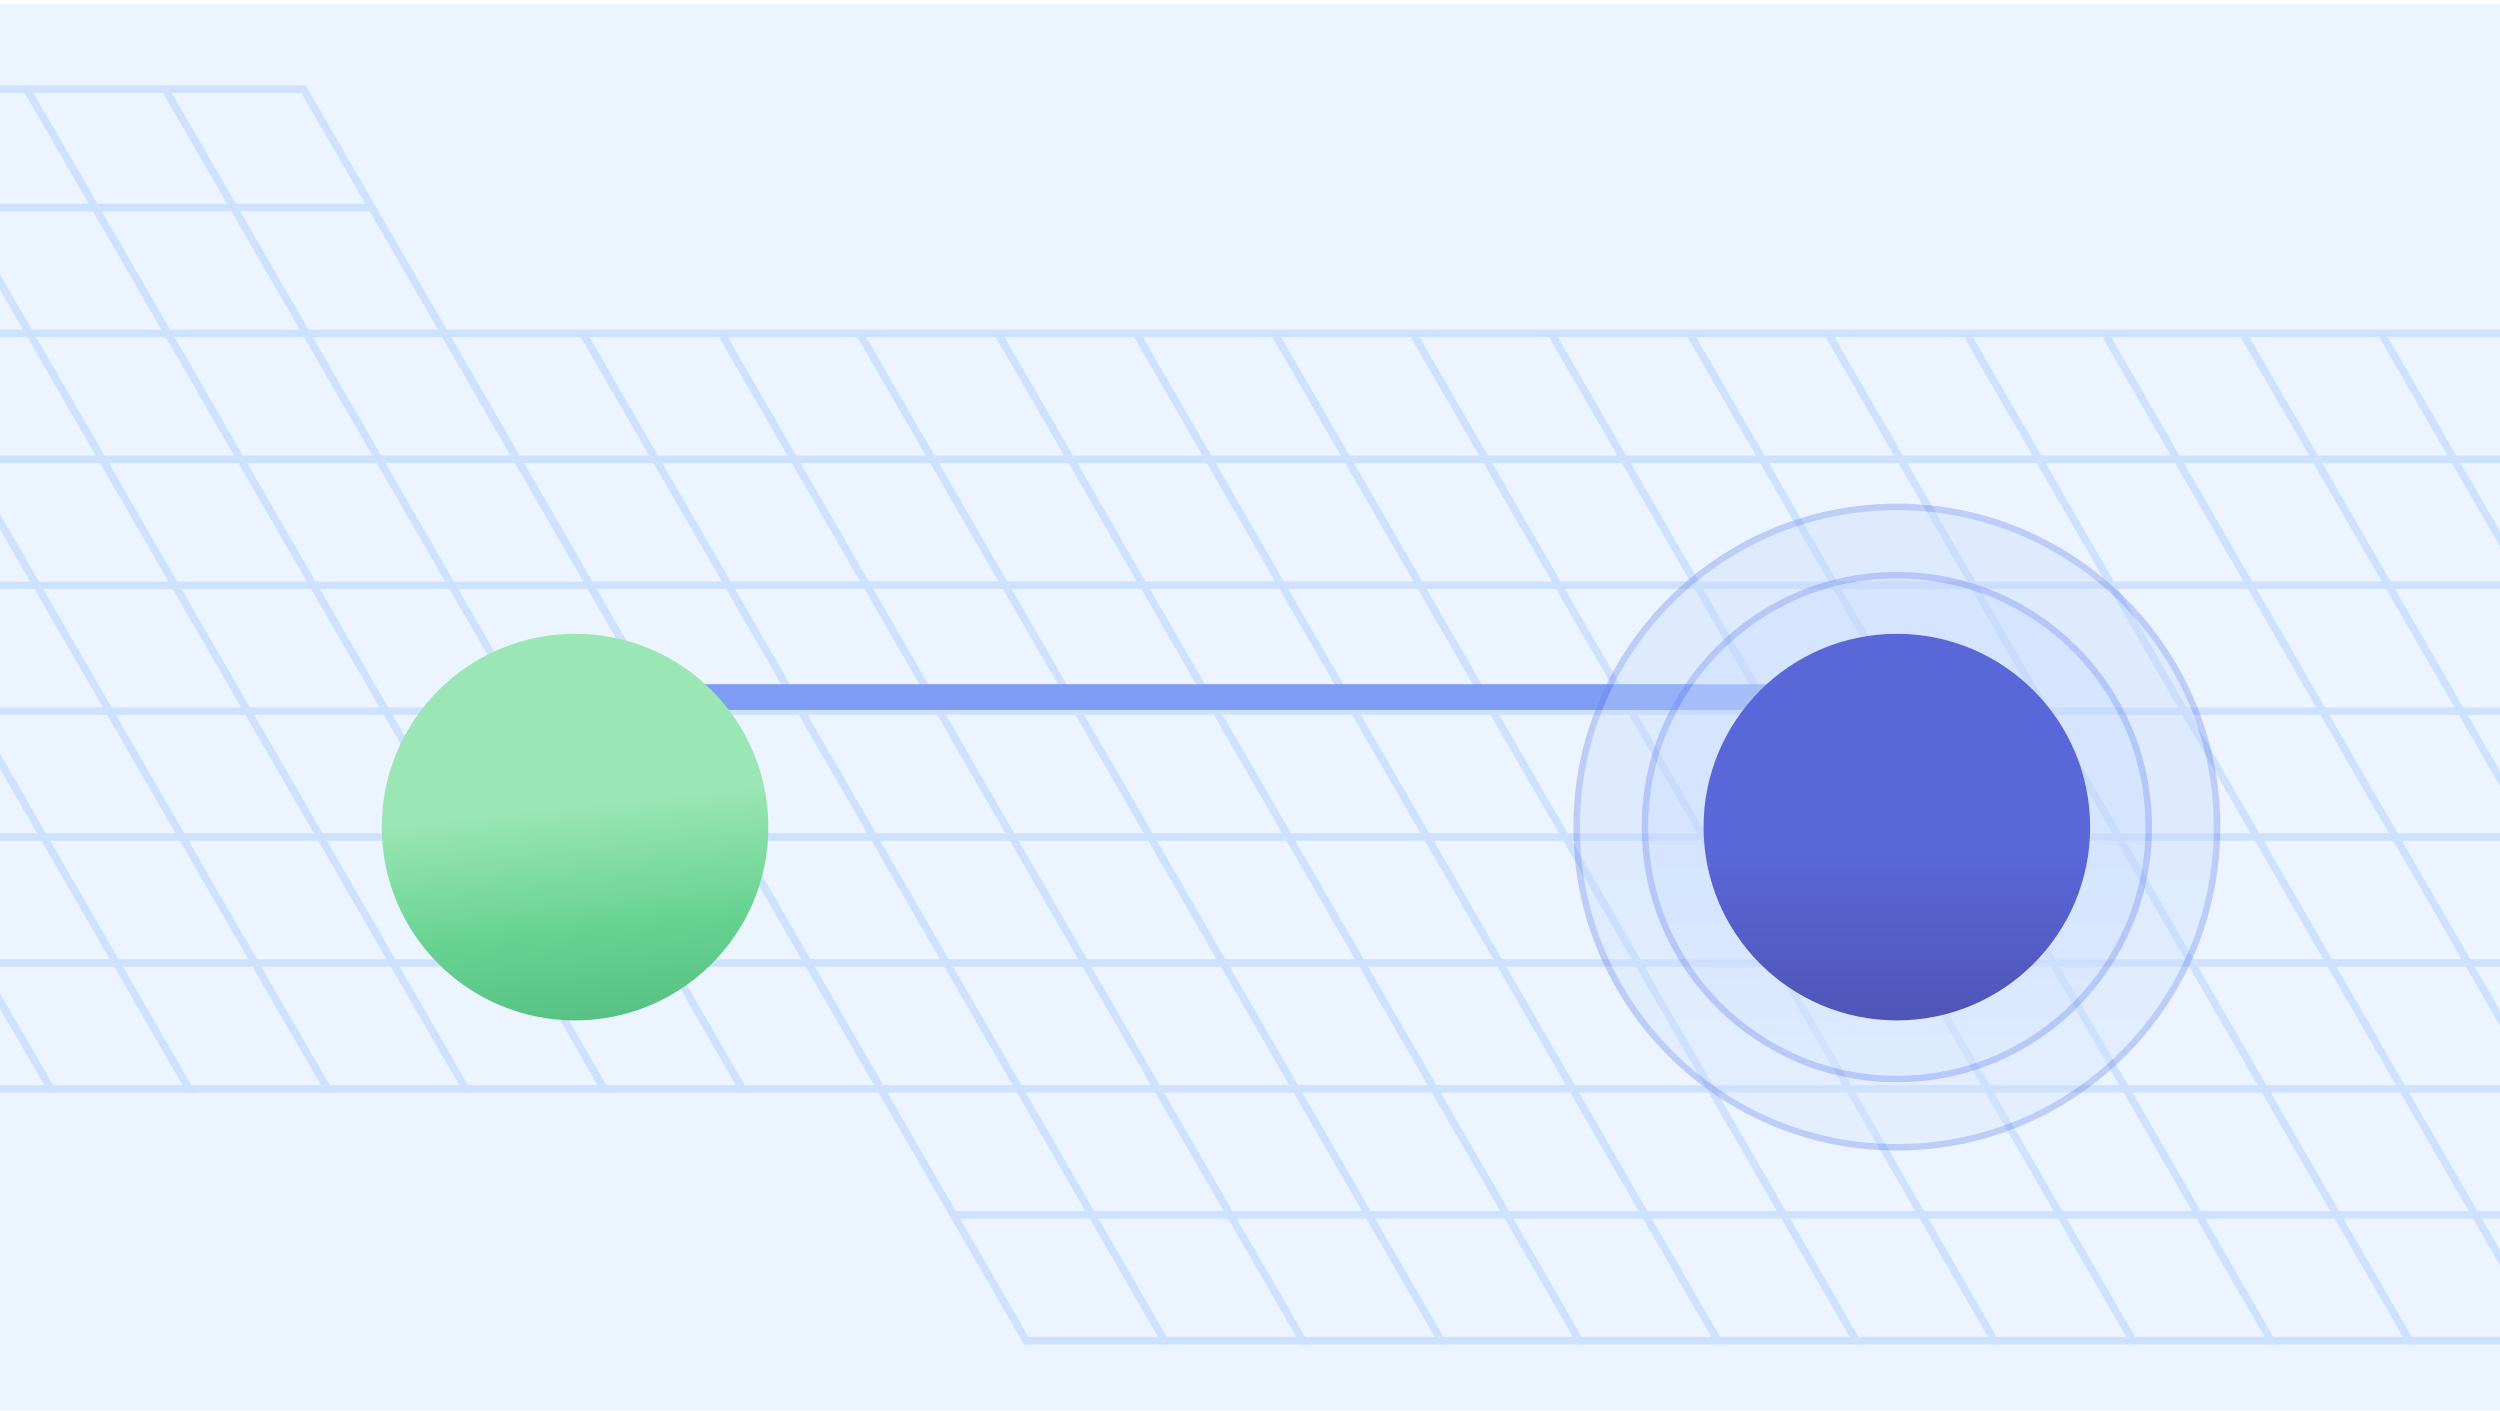
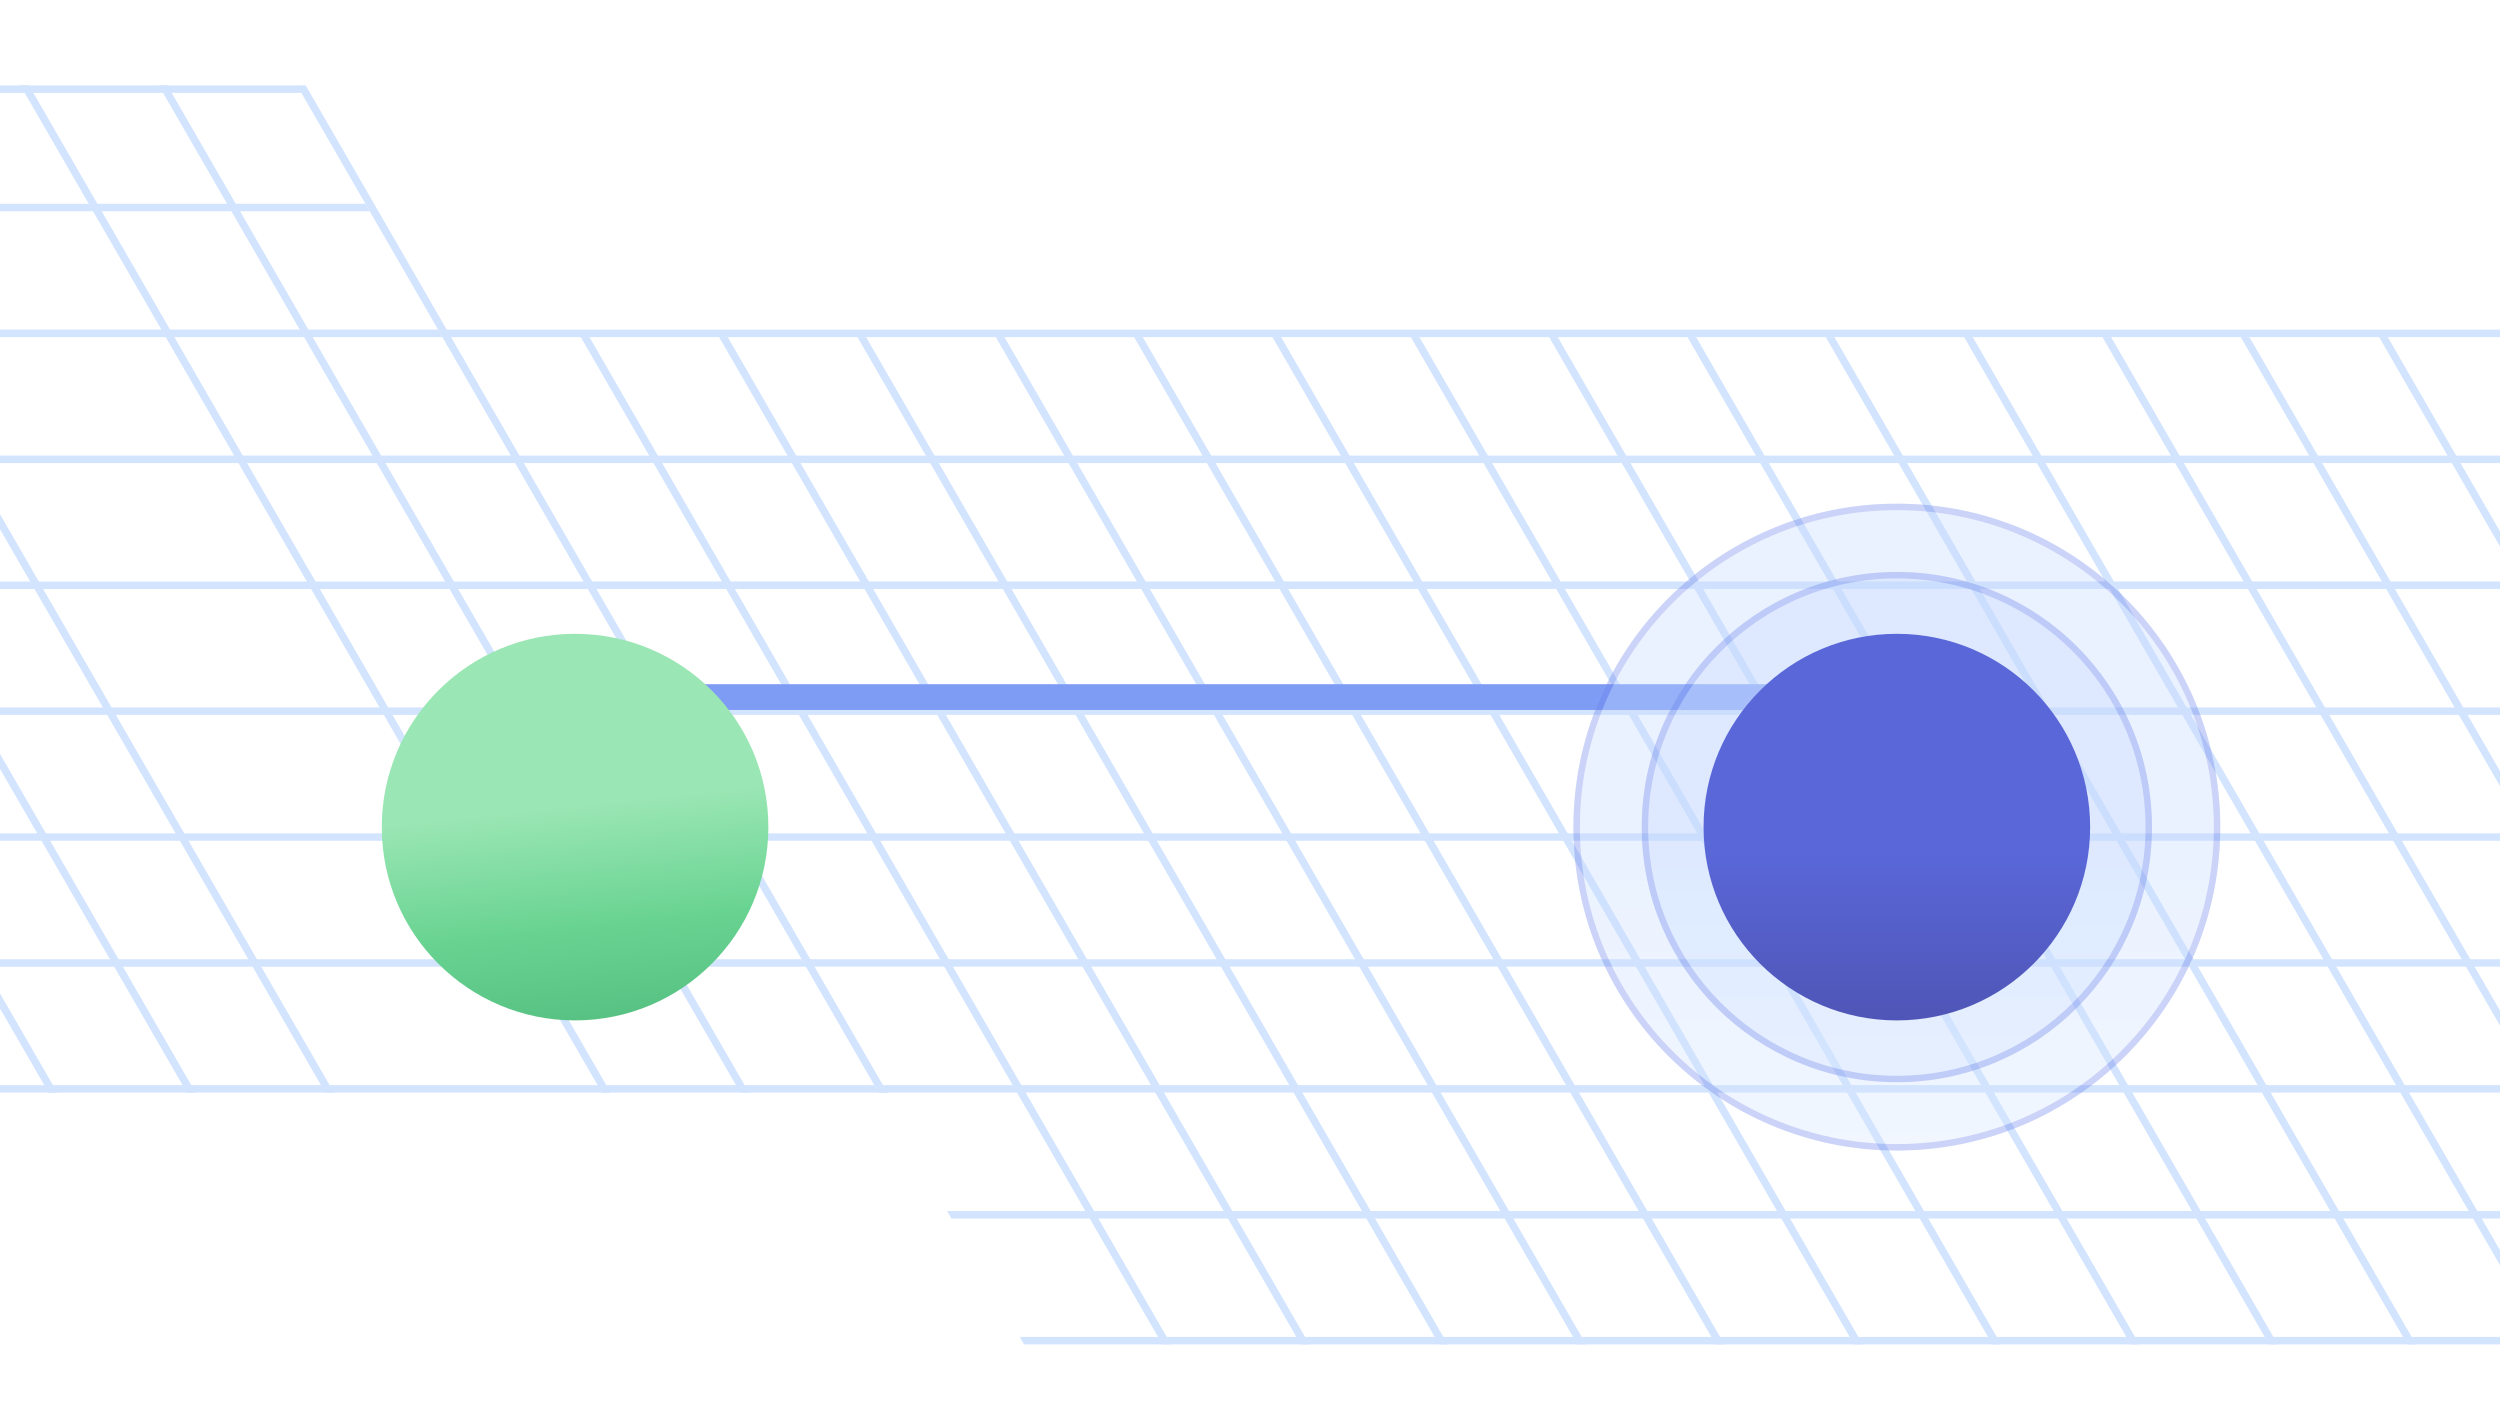
<svg xmlns="http://www.w3.org/2000/svg" width="388" height="219" viewBox="0 0 388 219" fill="none">
  <g clip-path="url(#clip0_9551_1270)">
-     <rect width="388" height="218.307" transform="translate(0 0.615)" fill="#EBF4FF" />
    <g opacity="0.74">
      <line y1="-0.671" x2="322.043" y2="-0.671" transform="matrix(1 0 0.5 0.866 -275.152 14.416)" stroke="#C3DAFE" stroke-width="1.342" />
      <line y1="-0.671" x2="322.043" y2="-0.671" transform="matrix(1 0 0.5 0.866 -264.656 32.788)" stroke="#C3DAFE" stroke-width="1.342" />
      <line y1="-0.671" x2="322.043" y2="-0.671" transform="matrix(1 0 0.5 0.866 -253.379 52.321)" stroke="#C3DAFE" stroke-width="1.342" />
      <line y1="-0.671" x2="322.043" y2="-0.671" transform="matrix(1 0 0.5 0.866 -242.092 71.865)" stroke="#C3DAFE" stroke-width="1.342" />
      <line y1="-0.671" x2="322.043" y2="-0.671" transform="matrix(1 0 0.5 0.866 -230.803 91.411)" stroke="#C3DAFE" stroke-width="1.342" />
      <line y1="-0.671" x2="322.043" y2="-0.671" transform="matrix(1 0 0.5 0.866 -219.525 110.945)" stroke="#C3DAFE" stroke-width="1.342" />
      <line y1="-0.671" x2="322.043" y2="-0.671" transform="matrix(1 0 0.5 0.866 -208.242 130.493)" stroke="#C3DAFE" stroke-width="1.342" />
      <line y1="-0.671" x2="322.043" y2="-0.671" transform="matrix(1 0 0.5 0.866 -196.953 150.038)" stroke="#C3DAFE" stroke-width="1.342" />
      <line y1="-0.671" x2="322.043" y2="-0.671" transform="matrix(1 0 0.5 0.866 -185.674 169.573)" stroke="#C3DAFE" stroke-width="1.342" />
      <line y1="-0.671" x2="180.524" y2="-0.671" transform="matrix(0.5 0.866 -1 0 46.098 13.245)" stroke="#C3DAFE" stroke-width="1.342" />
      <line y1="-0.671" x2="180.524" y2="-0.671" transform="matrix(0.5 0.866 -1 0 24.629 13.242)" stroke="#C3DAFE" stroke-width="1.342" />
      <line y1="-0.671" x2="180.524" y2="-0.671" transform="matrix(0.5 0.866 -1 0 3.158 13.245)" stroke="#C3DAFE" stroke-width="1.342" />
-       <line y1="-0.671" x2="180.524" y2="-0.671" transform="matrix(0.5 0.866 -1 0 -18.309 13.244)" stroke="#C3DAFE" stroke-width="1.342" />
      <line y1="-0.671" x2="180.524" y2="-0.671" transform="matrix(0.5 0.866 -1 0 -39.777 13.242)" stroke="#C3DAFE" stroke-width="1.342" />
      <line y1="-0.671" x2="180.524" y2="-0.671" transform="matrix(0.5 0.866 -1 0 -61.25 13.244)" stroke="#C3DAFE" stroke-width="1.342" />
      <line y1="-0.671" x2="180.524" y2="-0.671" transform="matrix(0.5 0.866 -1 0 -82.719 13.242)" stroke="#C3DAFE" stroke-width="1.342" />
      <line y1="-0.671" x2="322.043" y2="-0.671" transform="matrix(1 0 0.5 0.866 68.67 52.323)" stroke="#C3DAFE" stroke-width="1.342" />
      <line y1="-0.671" x2="322.043" y2="-0.671" transform="matrix(1 0 0.5 0.866 79.957 71.868)" stroke="#C3DAFE" stroke-width="1.342" />
      <line y1="-0.671" x2="322.043" y2="-0.671" transform="matrix(1 0 0.5 0.866 91.234 91.401)" stroke="#C3DAFE" stroke-width="1.342" />
      <line y1="-0.671" x2="322.043" y2="-0.671" transform="matrix(1 0 0.5 0.866 102.521 110.946)" stroke="#C3DAFE" stroke-width="1.342" />
      <line y1="-0.671" x2="322.043" y2="-0.671" transform="matrix(1 0 0.5 0.866 113.811 130.491)" stroke="#C3DAFE" stroke-width="1.342" />
      <line y1="-0.671" x2="322.043" y2="-0.671" transform="matrix(1 0 0.5 0.866 125.088 150.025)" stroke="#C3DAFE" stroke-width="1.342" />
      <line y1="-0.671" x2="322.043" y2="-0.671" transform="matrix(1 0 0.5 0.866 136.371 169.573)" stroke="#C3DAFE" stroke-width="1.342" />
      <line y1="-0.671" x2="322.043" y2="-0.671" transform="matrix(1 0 0.5 0.866 147.66 189.118)" stroke="#C3DAFE" stroke-width="1.342" />
      <line y1="-0.671" x2="322.043" y2="-0.671" transform="matrix(1 0 0.5 0.866 158.939 208.653)" stroke="#C3DAFE" stroke-width="1.342" />
      <line y1="-0.671" x2="180.524" y2="-0.671" transform="matrix(0.5 0.866 -1 0 240.426 52.325)" stroke="#C3DAFE" stroke-width="1.342" />
      <line y1="-0.671" x2="180.524" y2="-0.671" transform="matrix(0.5 0.866 -1 0 218.957 52.323)" stroke="#C3DAFE" stroke-width="1.342" />
      <line y1="-0.671" x2="180.524" y2="-0.671" transform="matrix(0.5 0.866 -1 0 197.486 52.321)" stroke="#C3DAFE" stroke-width="1.342" />
      <line y1="-0.671" x2="180.524" y2="-0.671" transform="matrix(0.5 0.866 -1 0 369.242 52.323)" stroke="#C3DAFE" stroke-width="1.342" />
      <line y1="-0.671" x2="180.524" y2="-0.671" transform="matrix(0.5 0.866 -1 0 176.018 52.324)" stroke="#C3DAFE" stroke-width="1.342" />
      <line y1="-0.671" x2="180.524" y2="-0.671" transform="matrix(0.5 0.866 -1 0 347.771 52.325)" stroke="#C3DAFE" stroke-width="1.342" />
      <line y1="-0.671" x2="180.524" y2="-0.671" transform="matrix(0.5 0.866 -1 0 154.549 52.322)" stroke="#C3DAFE" stroke-width="1.342" />
      <line y1="-0.671" x2="180.524" y2="-0.671" transform="matrix(0.5 0.866 -1 0 326.305 52.324)" stroke="#C3DAFE" stroke-width="1.342" />
      <line y1="-0.671" x2="180.524" y2="-0.671" transform="matrix(0.5 0.866 -1 0 133.078 52.324)" stroke="#C3DAFE" stroke-width="1.342" />
      <line y1="-0.671" x2="180.524" y2="-0.671" transform="matrix(0.5 0.866 -1 0 304.836 52.322)" stroke="#C3DAFE" stroke-width="1.342" />
      <line y1="-0.671" x2="180.524" y2="-0.671" transform="matrix(0.5 0.866 -1 0 111.607 52.322)" stroke="#C3DAFE" stroke-width="1.342" />
      <line y1="-0.671" x2="180.524" y2="-0.671" transform="matrix(0.5 0.866 -1 0 283.363 52.324)" stroke="#C3DAFE" stroke-width="1.342" />
      <line y1="-0.671" x2="180.524" y2="-0.671" transform="matrix(0.5 0.866 -1 0 90.141 52.321)" stroke="#C3DAFE" stroke-width="1.342" />
      <line y1="-0.671" x2="180.524" y2="-0.671" transform="matrix(0.5 0.866 -1 0 261.895 52.322)" stroke="#C3DAFE" stroke-width="1.342" />
-       <line y1="-0.671" x2="180.524" y2="-0.671" transform="matrix(0.5 0.866 -1 0 68.67 52.323)" stroke="#C3DAFE" stroke-width="1.342" />
    </g>
    <line x1="92.215" y1="108.188" x2="298.562" y2="108.188" stroke="#7F9CF5" stroke-width="4" />
    <g filter="url(#filter0_ddd_9551_1270)">
      <circle r="30" transform="matrix(-1 0 0 1 89.25 106.367)" fill="url(#paint0_linear_9551_1270)" />
    </g>
    <g opacity="0.34" filter="url(#filter1_ddd_9551_1270)">
      <circle r="50.193" transform="matrix(-1 -8.74228e-08 -8.74228e-08 1 294.391 106.367)" fill="url(#paint1_linear_9551_1270)" />
      <circle r="49.693" transform="matrix(-1 -8.74228e-08 -8.74228e-08 1 294.391 106.367)" stroke="#667EEA" />
    </g>
    <g opacity="0.34" filter="url(#filter2_ddd_9551_1270)">
      <circle r="39.595" transform="matrix(-1 -8.74228e-08 -8.74228e-08 1 294.391 106.367)" fill="url(#paint2_linear_9551_1270)" />
      <circle r="39.095" transform="matrix(-1 -8.74228e-08 -8.74228e-08 1 294.391 106.367)" stroke="#667EEA" />
    </g>
    <g filter="url(#filter3_ddd_9551_1270)">
      <circle r="30" transform="matrix(-1 -8.74228e-08 -8.74228e-08 1 294.391 106.367)" fill="url(#paint3_linear_9551_1270)" />
    </g>
  </g>
  <defs>
    <filter id="filter0_ddd_9551_1270" x="13.25" y="30.367" width="152" height="166" filterUnits="userSpaceOnUse" color-interpolation-filters="sRGB">
      <feFlood flood-opacity="0" result="BackgroundImageFix" />
      <feColorMatrix in="SourceAlpha" type="matrix" values="0 0 0 0 0 0 0 0 0 0 0 0 0 0 0 0 0 0 127 0" result="hardAlpha" />
      <feOffset dy="18" />
      <feGaussianBlur stdDeviation="21" />
      <feColorMatrix type="matrix" values="0 0 0 0 0.09 0 0 0 0 0.169 0 0 0 0 0.302 0 0 0 0.08 0" />
      <feBlend mode="normal" in2="BackgroundImageFix" result="effect1_dropShadow_9551_1270" />
      <feColorMatrix in="SourceAlpha" type="matrix" values="0 0 0 0 0 0 0 0 0 0 0 0 0 0 0 0 0 0 127 0" result="hardAlpha" />
      <feOffset dy="4" />
      <feGaussianBlur stdDeviation="13" />
      <feColorMatrix type="matrix" values="0 0 0 0 0.09 0 0 0 0 0.169 0 0 0 0 0.302 0 0 0 0.05 0" />
      <feBlend mode="normal" in2="effect1_dropShadow_9551_1270" result="effect2_dropShadow_9551_1270" />
      <feColorMatrix in="SourceAlpha" type="matrix" values="0 0 0 0 0 0 0 0 0 0 0 0 0 0 0 0 0 0 127 0" result="hardAlpha" />
      <feOffset />
      <feGaussianBlur stdDeviation="23" />
      <feComposite in2="hardAlpha" operator="out" />
      <feColorMatrix type="matrix" values="0 0 0 0 0.09 0 0 0 0 0.169 0 0 0 0 0.302 0 0 0 0.01 0" />
      <feBlend mode="normal" in2="effect2_dropShadow_9551_1270" result="effect3_dropShadow_9551_1270" />
      <feBlend mode="normal" in="SourceGraphic" in2="effect3_dropShadow_9551_1270" result="shape" />
    </filter>
    <filter id="filter1_ddd_9551_1270" x="198.199" y="10.174" width="192.385" height="206.385" filterUnits="userSpaceOnUse" color-interpolation-filters="sRGB">
      <feFlood flood-opacity="0" result="BackgroundImageFix" />
      <feColorMatrix in="SourceAlpha" type="matrix" values="0 0 0 0 0 0 0 0 0 0 0 0 0 0 0 0 0 0 127 0" result="hardAlpha" />
      <feOffset dy="18" />
      <feGaussianBlur stdDeviation="21" />
      <feColorMatrix type="matrix" values="0 0 0 0 0.09 0 0 0 0 0.169 0 0 0 0 0.302 0 0 0 0.08 0" />
      <feBlend mode="normal" in2="BackgroundImageFix" result="effect1_dropShadow_9551_1270" />
      <feColorMatrix in="SourceAlpha" type="matrix" values="0 0 0 0 0 0 0 0 0 0 0 0 0 0 0 0 0 0 127 0" result="hardAlpha" />
      <feOffset dy="4" />
      <feGaussianBlur stdDeviation="13" />
      <feColorMatrix type="matrix" values="0 0 0 0 0.09 0 0 0 0 0.169 0 0 0 0 0.302 0 0 0 0.05 0" />
      <feBlend mode="normal" in2="effect1_dropShadow_9551_1270" result="effect2_dropShadow_9551_1270" />
      <feColorMatrix in="SourceAlpha" type="matrix" values="0 0 0 0 0 0 0 0 0 0 0 0 0 0 0 0 0 0 127 0" result="hardAlpha" />
      <feOffset />
      <feGaussianBlur stdDeviation="23" />
      <feComposite in2="hardAlpha" operator="out" />
      <feColorMatrix type="matrix" values="0 0 0 0 0.09 0 0 0 0 0.169 0 0 0 0 0.302 0 0 0 0.01 0" />
      <feBlend mode="normal" in2="effect2_dropShadow_9551_1270" result="effect3_dropShadow_9551_1270" />
      <feBlend mode="normal" in="SourceGraphic" in2="effect3_dropShadow_9551_1270" result="shape" />
    </filter>
    <filter id="filter2_ddd_9551_1270" x="208.797" y="20.772" width="171.189" height="185.19" filterUnits="userSpaceOnUse" color-interpolation-filters="sRGB">
      <feFlood flood-opacity="0" result="BackgroundImageFix" />
      <feColorMatrix in="SourceAlpha" type="matrix" values="0 0 0 0 0 0 0 0 0 0 0 0 0 0 0 0 0 0 127 0" result="hardAlpha" />
      <feOffset dy="18" />
      <feGaussianBlur stdDeviation="21" />
      <feColorMatrix type="matrix" values="0 0 0 0 0.09 0 0 0 0 0.169 0 0 0 0 0.302 0 0 0 0.08 0" />
      <feBlend mode="normal" in2="BackgroundImageFix" result="effect1_dropShadow_9551_1270" />
      <feColorMatrix in="SourceAlpha" type="matrix" values="0 0 0 0 0 0 0 0 0 0 0 0 0 0 0 0 0 0 127 0" result="hardAlpha" />
      <feOffset dy="4" />
      <feGaussianBlur stdDeviation="13" />
      <feColorMatrix type="matrix" values="0 0 0 0 0.09 0 0 0 0 0.169 0 0 0 0 0.302 0 0 0 0.05 0" />
      <feBlend mode="normal" in2="effect1_dropShadow_9551_1270" result="effect2_dropShadow_9551_1270" />
      <feColorMatrix in="SourceAlpha" type="matrix" values="0 0 0 0 0 0 0 0 0 0 0 0 0 0 0 0 0 0 127 0" result="hardAlpha" />
      <feOffset />
      <feGaussianBlur stdDeviation="23" />
      <feComposite in2="hardAlpha" operator="out" />
      <feColorMatrix type="matrix" values="0 0 0 0 0.09 0 0 0 0 0.169 0 0 0 0 0.302 0 0 0 0.01 0" />
      <feBlend mode="normal" in2="effect2_dropShadow_9551_1270" result="effect3_dropShadow_9551_1270" />
      <feBlend mode="normal" in="SourceGraphic" in2="effect3_dropShadow_9551_1270" result="shape" />
    </filter>
    <filter id="filter3_ddd_9551_1270" x="218.391" y="30.367" width="152" height="166" filterUnits="userSpaceOnUse" color-interpolation-filters="sRGB">
      <feFlood flood-opacity="0" result="BackgroundImageFix" />
      <feColorMatrix in="SourceAlpha" type="matrix" values="0 0 0 0 0 0 0 0 0 0 0 0 0 0 0 0 0 0 127 0" result="hardAlpha" />
      <feOffset dy="18" />
      <feGaussianBlur stdDeviation="21" />
      <feColorMatrix type="matrix" values="0 0 0 0 0.09 0 0 0 0 0.169 0 0 0 0 0.302 0 0 0 0.08 0" />
      <feBlend mode="normal" in2="BackgroundImageFix" result="effect1_dropShadow_9551_1270" />
      <feColorMatrix in="SourceAlpha" type="matrix" values="0 0 0 0 0 0 0 0 0 0 0 0 0 0 0 0 0 0 127 0" result="hardAlpha" />
      <feOffset dy="4" />
      <feGaussianBlur stdDeviation="13" />
      <feColorMatrix type="matrix" values="0 0 0 0 0.09 0 0 0 0 0.169 0 0 0 0 0.302 0 0 0 0.05 0" />
      <feBlend mode="normal" in2="effect1_dropShadow_9551_1270" result="effect2_dropShadow_9551_1270" />
      <feColorMatrix in="SourceAlpha" type="matrix" values="0 0 0 0 0 0 0 0 0 0 0 0 0 0 0 0 0 0 127 0" result="hardAlpha" />
      <feOffset />
      <feGaussianBlur stdDeviation="23" />
      <feComposite in2="hardAlpha" operator="out" />
      <feColorMatrix type="matrix" values="0 0 0 0 0.09 0 0 0 0 0.169 0 0 0 0 0.302 0 0 0 0.01 0" />
      <feBlend mode="normal" in2="effect2_dropShadow_9551_1270" result="effect3_dropShadow_9551_1270" />
      <feBlend mode="normal" in="SourceGraphic" in2="effect3_dropShadow_9551_1270" result="shape" />
    </filter>
    <linearGradient id="paint0_linear_9551_1270" x1="30" y1="0" x2="23.587" y2="59.718" gradientUnits="userSpaceOnUse">
      <stop stop-color="#9AE6B4" />
      <stop offset="0.315" stop-color="#68D391" />
      <stop offset="1" stop-color="#38A169" />
    </linearGradient>
    <linearGradient id="paint1_linear_9551_1270" x1="50.193" y1="0" x2="50.193" y2="100.385" gradientUnits="userSpaceOnUse">
      <stop offset="0.065" stop-color="#C3DAFE" />
      <stop offset="1" stop-color="#EBF4FF" />
    </linearGradient>
    <linearGradient id="paint2_linear_9551_1270" x1="39.595" y1="0" x2="39.595" y2="79.19" gradientUnits="userSpaceOnUse">
      <stop offset="0.065" stop-color="#C3DAFE" />
      <stop offset="1" stop-color="#EBF4FF" />
    </linearGradient>
    <linearGradient id="paint3_linear_9551_1270" x1="30" y1="0" x2="30" y2="60" gradientUnits="userSpaceOnUse">
      <stop offset="0.065" stop-color="#5A67D8" />
      <stop offset="1" stop-color="#434190" />
    </linearGradient>
    <clipPath id="clip0_9551_1270">
      <rect width="388" height="218.307" fill="white" transform="translate(0 0.615)" />
    </clipPath>
  </defs>
</svg>